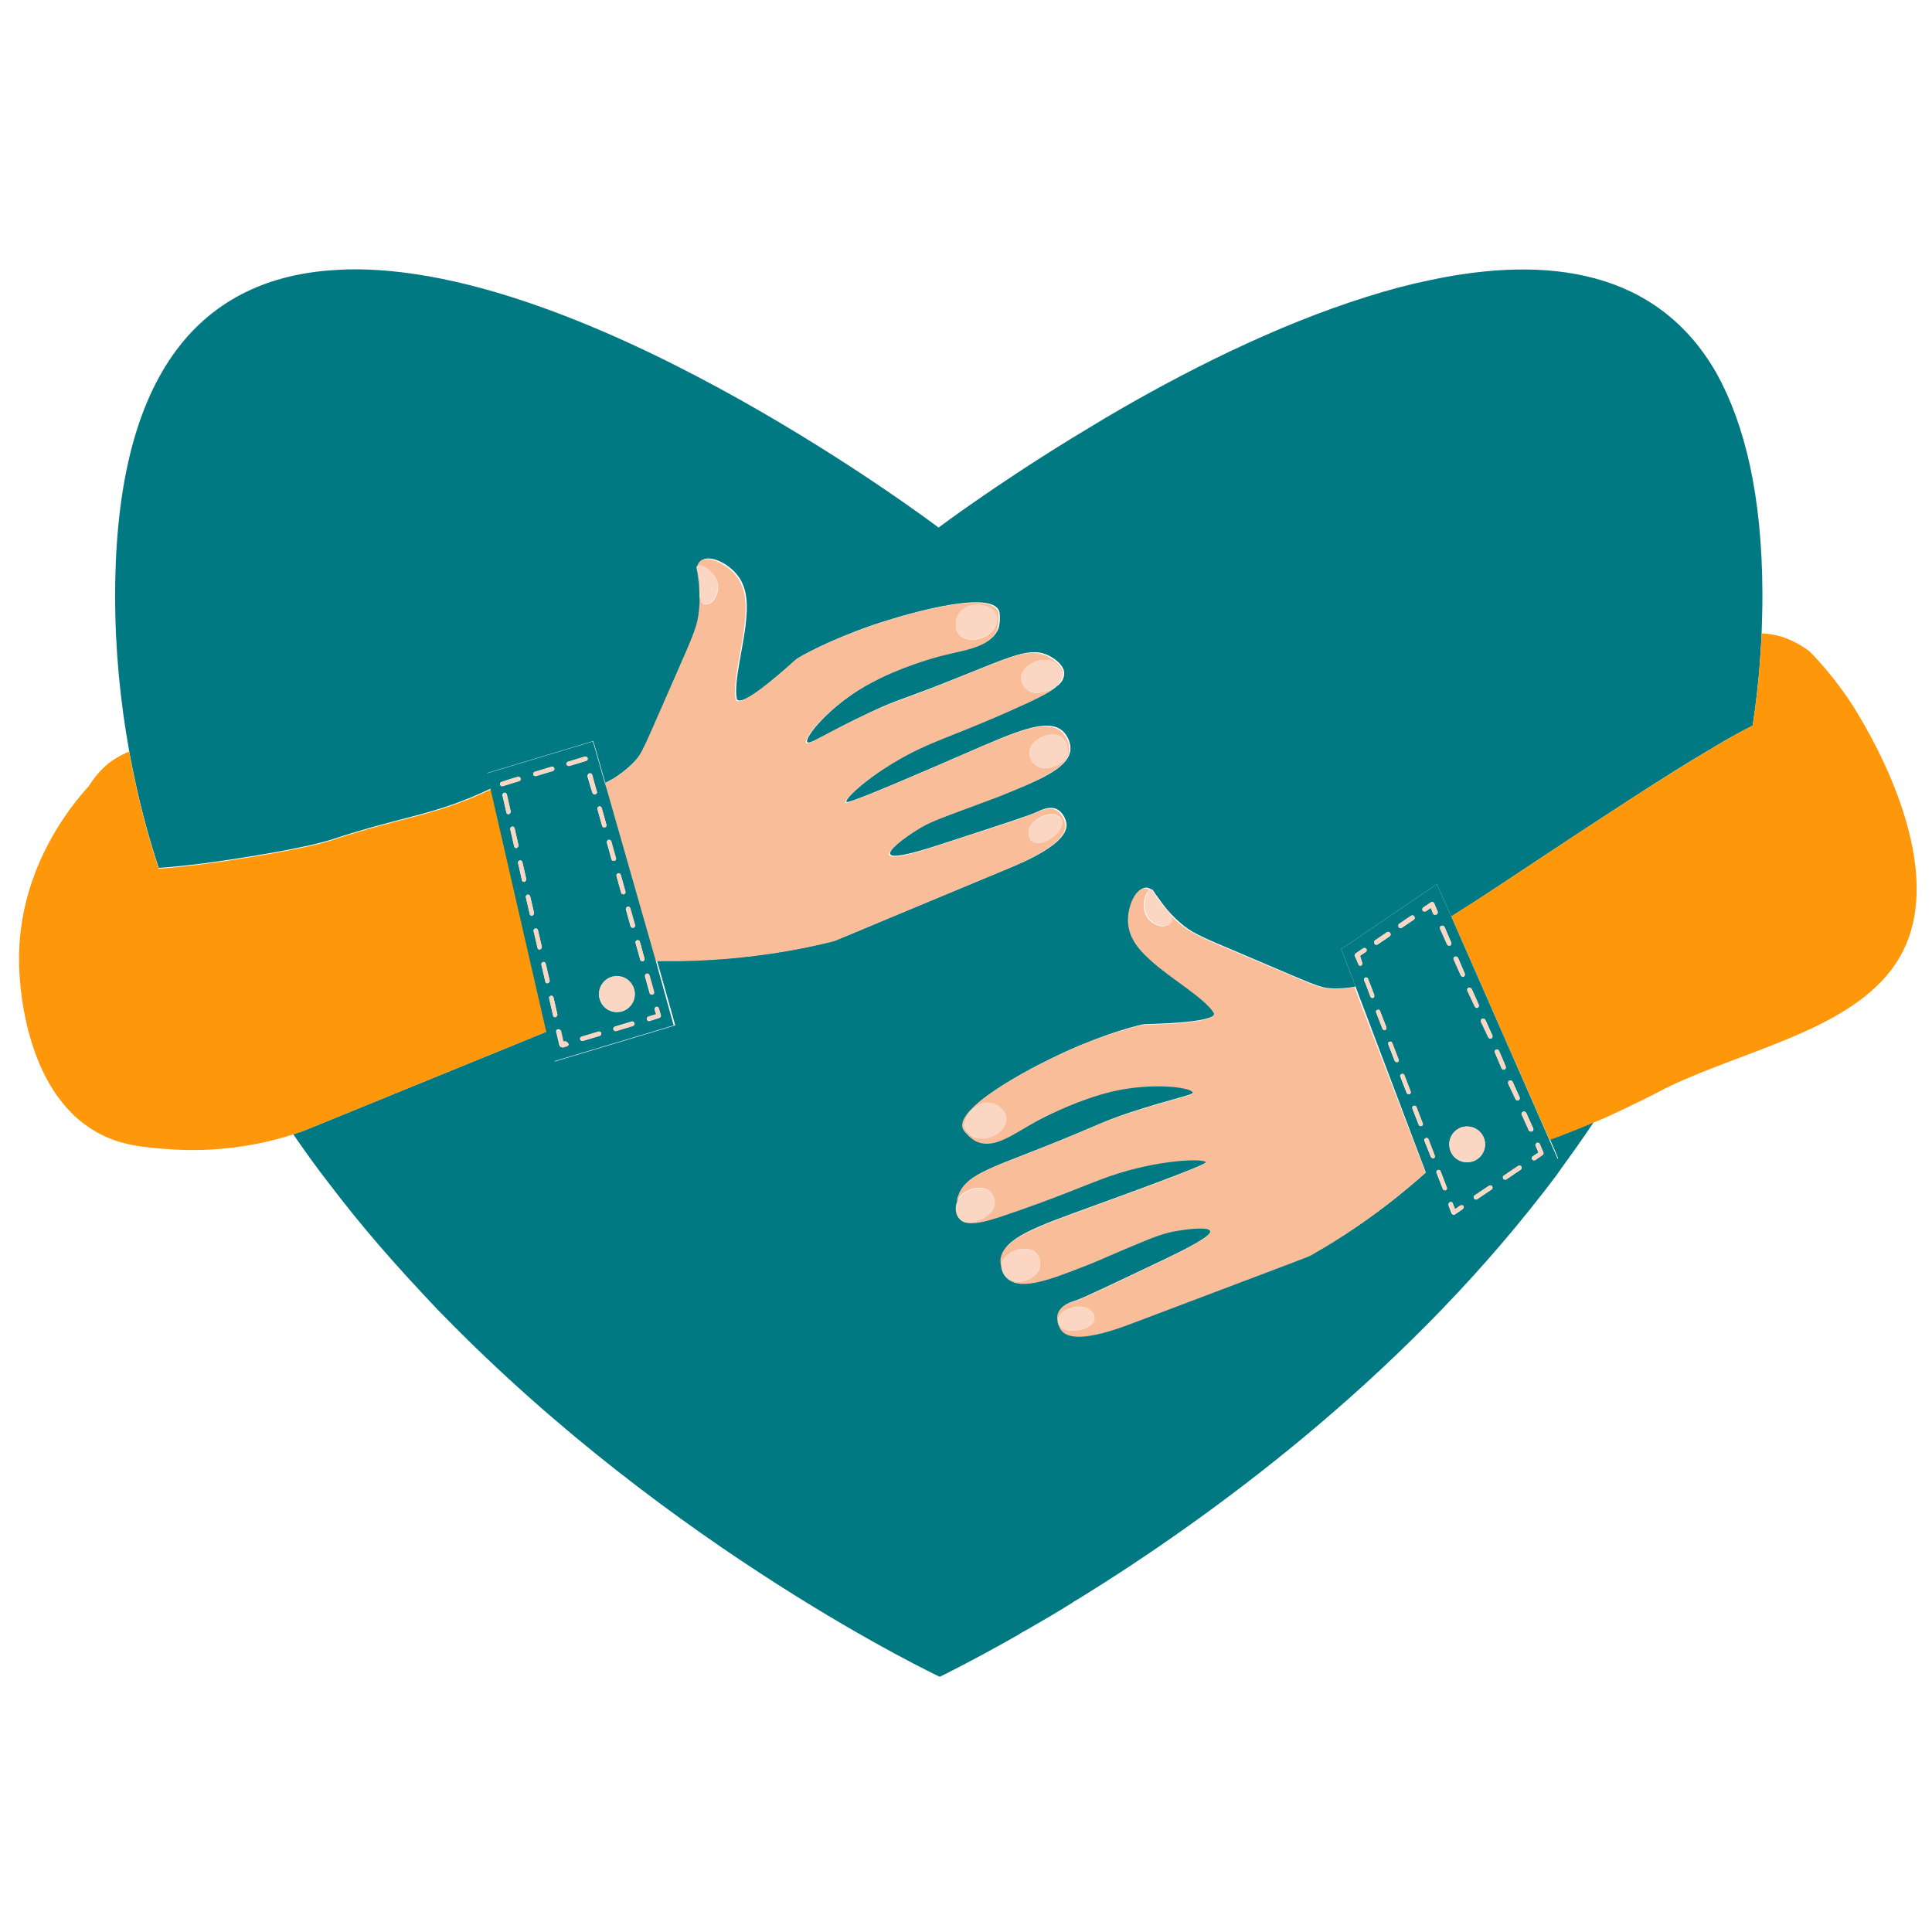
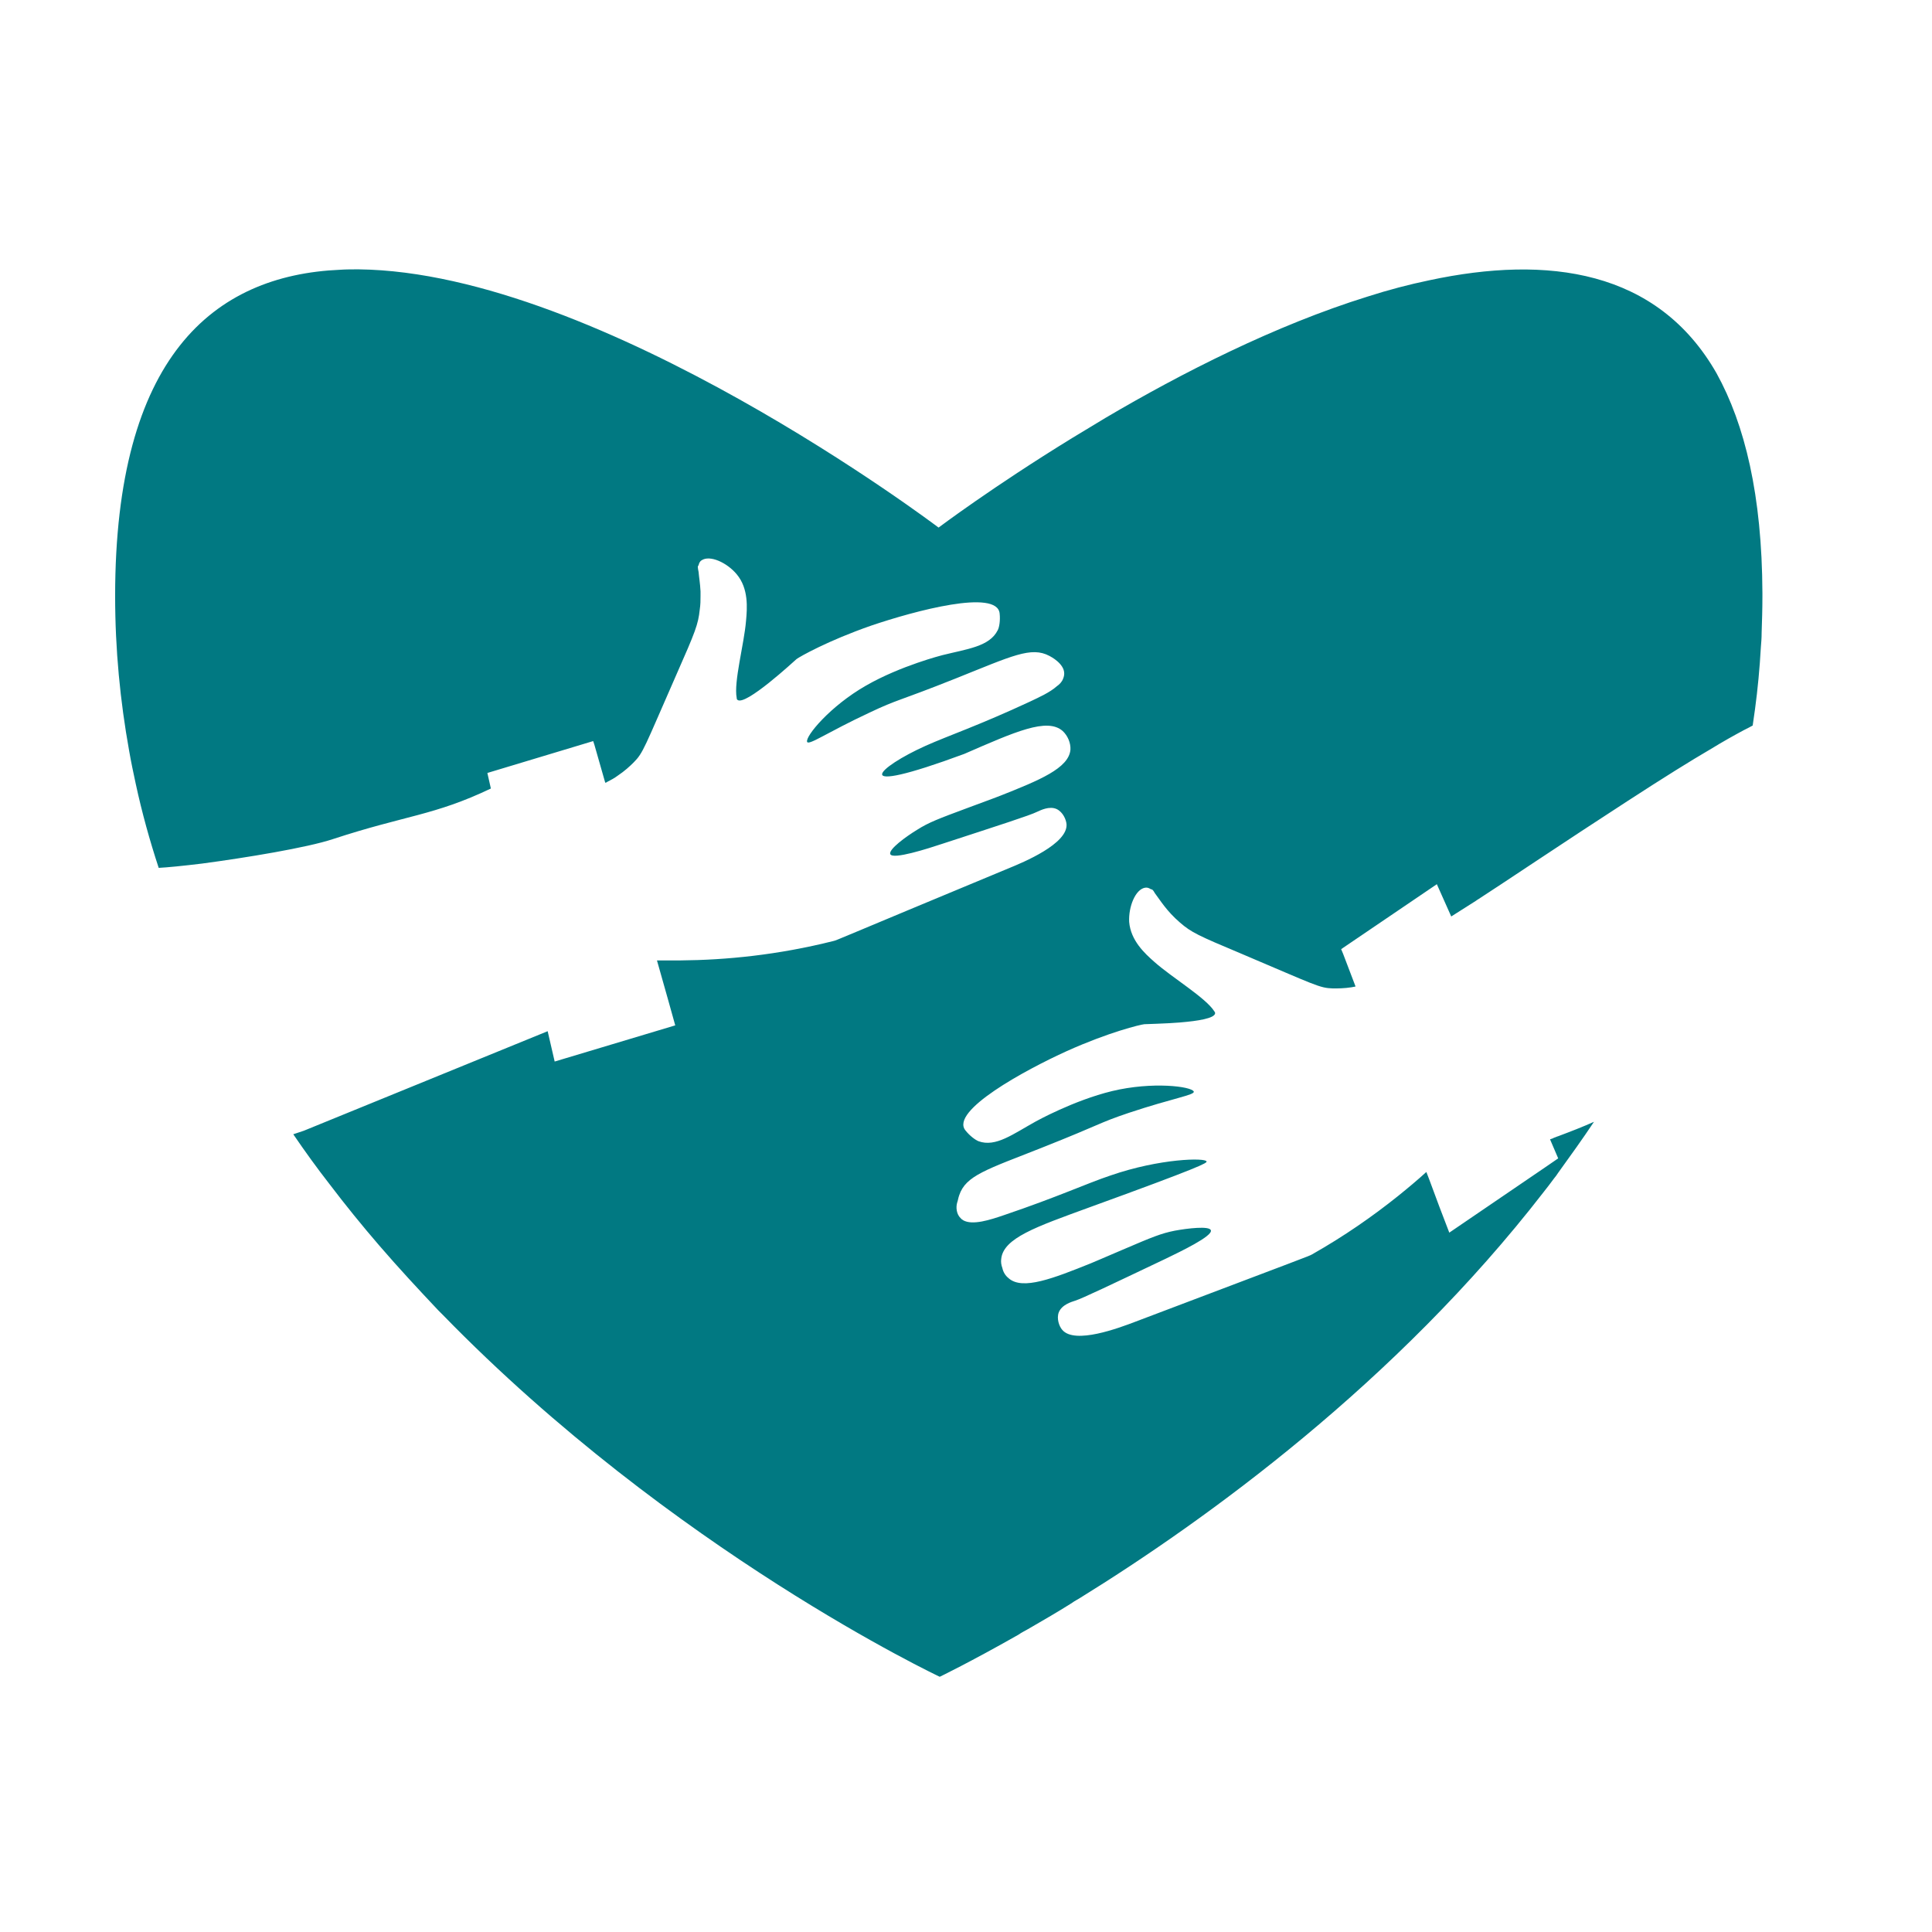
<svg xmlns="http://www.w3.org/2000/svg" width="1080" viewBox="0 0 810 810" height="1080" preserveAspectRatio="xMidYMid meet">
  <defs>
    <clipPath id="35af530263">
-       <path d="M 7.5 265 L 804 265 L 804 483 L 7.5 483 Z M 7.5 265 " clip-rule="nonzero" />
-     </clipPath>
+       </clipPath>
  </defs>
-   <path fill="#017982" d="M 738.898 248.582 L 738.898 250.375 C 738.898 255.43 738.734 260.484 738.57 265.375 C 738.57 265.375 738.57 265.539 738.57 265.539 C 738.57 267.496 738.406 269.453 738.246 271.406 C 737.754 280.211 736.941 288.855 735.797 297.332 C 735.473 299.613 735.145 301.898 734.82 304.18 C 733.68 304.832 732.375 305.484 731.07 306.137 C 726.828 308.418 722.426 310.867 717.371 313.965 C 708.727 319.02 697.965 325.703 682.148 335.977 C 657.195 352.117 627.844 371.844 619.688 377.062 C 619.688 377.062 619.363 377.227 618.711 377.715 C 616.426 379.184 611.047 382.605 608.438 384.238 L 602.402 370.703 L 562.285 397.934 L 563.102 399.891 L 568.32 413.586 C 567.832 413.75 567.18 413.75 566.688 413.91 C 563.59 414.402 560.98 414.402 558.859 414.402 C 553.152 414.238 551.688 413.098 520.539 399.891 C 502.273 392.227 499.5 390.922 494.773 386.844 C 489.062 381.953 486.293 377.227 484.172 374.453 C 483.52 373.312 483.195 372.824 482.543 372.824 C 481.727 372.336 481.074 372.008 480.094 372.172 C 476.02 372.824 473.082 380.16 473.41 386.52 C 474.062 394.344 479.934 399.727 484.008 403.312 C 491.348 409.836 505.535 418.312 509.121 424.02 C 509.285 424.184 509.449 424.508 509.449 424.836 C 508.961 429.074 481.238 429.238 479.77 429.402 C 478.137 429.562 465.094 432.66 447.316 440.652 C 429.703 448.641 398.23 465.762 404.754 473.914 C 406.547 476.195 408.992 477.988 410.297 478.477 C 417.473 481.086 424.812 475.379 434.27 470.164 C 434.27 470.164 450.09 461.359 466.234 457.445 C 483.195 453.367 499.5 455.488 500.48 457.609 C 501.133 459.074 491.836 460.379 473.246 466.574 C 460.199 470.977 462.156 471.141 437.043 481.086 C 413.559 490.379 404.918 492.828 402.145 501.141 C 401.98 501.469 401.82 502.281 401.492 503.586 C 401.492 503.75 401.328 503.914 401.328 504.078 C 400.676 506.195 401.004 509.133 402.797 510.762 C 402.961 510.926 403.125 511.086 403.125 511.086 C 403.125 511.086 403.285 511.25 403.285 511.25 C 403.449 511.25 403.449 511.414 403.613 511.414 C 403.613 511.414 403.777 511.578 403.777 511.578 C 407.688 513.859 415.191 511.414 420.898 509.457 C 443.566 501.793 455.797 496.086 465.582 492.828 C 486.293 485.652 505.535 485.324 505.859 486.957 C 506.023 487.609 503.902 489.078 456.285 506.359 C 434.434 514.348 420.574 519.078 419.758 527.883 C 419.594 529.023 419.758 530.328 420.246 531.633 C 420.574 533.262 421.551 534.891 422.855 535.871 C 422.855 535.871 423.02 536.035 423.02 536.035 C 428.891 540.926 441.445 536.035 457.266 529.676 C 457.59 529.512 461.992 527.719 470.637 523.969 C 483.195 518.586 486.781 517.121 492.488 515.98 C 497.707 515 507.164 513.859 507.656 515.816 C 508.469 518.262 494.773 524.785 488.738 527.719 C 465.418 538.805 453.84 544.348 450.742 545.328 C 449.273 545.816 445.195 546.957 443.891 550.219 C 442.914 552.828 444.055 556.09 445.359 557.555 C 450.578 563.75 469.168 556.742 476.02 554.133 C 549.566 526.25 548.586 526.738 550.055 525.926 C 563.59 518.262 575.496 509.945 586.094 501.469 C 590.336 498.043 594.25 494.781 598 491.359 L 599.141 494.293 L 603.379 505.707 L 607.621 516.793 L 648.062 489.238 L 653.281 485.652 L 649.859 477.664 C 650.348 477.5 651 477.336 651.488 477.012 C 652.141 476.848 652.629 476.523 653.281 476.359 C 658.5 474.402 663.555 472.445 668.285 470.324 C 663.395 477.664 658.336 484.676 653.281 491.684 C 652.793 492.5 652.141 493.316 651.488 494.129 C 650.02 496.086 648.715 497.879 647.25 499.676 C 585.441 579.566 505.699 637.285 452.371 670.223 C 451.719 670.547 451.066 671.035 450.414 671.363 C 449.926 671.688 449.438 672.016 448.949 672.34 C 443.238 675.93 437.859 679.027 432.805 681.961 C 431.5 682.777 430.195 683.43 429.051 684.082 C 428.238 684.57 427.586 684.895 426.934 685.387 C 406.547 696.961 393.992 702.996 393.992 702.996 C 393.992 702.996 282.121 650.328 185.742 551.359 C 185.09 550.707 184.438 550.055 183.785 549.402 C 175.469 540.598 167.152 531.633 158.996 522.176 C 151.824 513.859 144.809 505.219 138.125 496.414 C 132.906 489.727 127.852 482.719 122.957 475.543 C 124.426 475.055 125.895 474.566 127.359 474.074 C 161.445 460.215 195.527 446.195 229.609 432.336 L 232.547 445.055 L 237.438 443.586 L 283.098 429.891 L 280 418.801 L 275.434 402.66 C 276.902 402.66 278.531 402.66 280 402.66 C 281.793 402.66 283.426 402.66 285.383 402.66 C 304.461 402.496 326.152 400.379 349.473 394.508 C 350.938 394.184 349.961 394.344 422.527 364.184 C 429.379 361.41 447.645 353.746 447.152 345.594 C 446.992 343.637 445.688 340.539 443.078 339.234 C 439.977 337.77 436.227 339.727 434.762 340.375 C 431.824 341.844 419.594 345.758 395.133 353.746 C 388.773 355.867 374.422 360.434 373.281 358.148 C 372.301 356.191 379.965 350.648 384.531 347.879 C 389.426 344.777 393.34 343.312 406.059 338.582 C 414.863 335.324 419.27 333.691 419.594 333.527 C 435.574 327.172 448.133 322.117 448.785 314.289 C 448.949 311.516 447.645 308.418 445.523 306.465 C 439 300.758 425.629 306.789 404.266 316.082 C 357.789 336.301 355.18 336.625 354.852 336.137 C 354.039 334.672 368.062 321.625 388.121 312.66 C 397.578 308.418 410.297 304.18 431.988 294.07 C 435.738 292.277 440.141 290.32 443.078 287.711 C 444.219 286.898 445.195 285.918 445.688 284.613 C 446.012 283.801 446.176 283.148 446.176 282.332 C 446.176 278.254 440.629 275.32 439.977 274.996 C 432.312 270.918 424.324 274.996 400.676 284.453 C 375.727 294.398 376.867 292.93 364.473 298.801 C 346.699 307.113 339.035 312.66 338.383 311.027 C 337.566 308.746 348.004 296.027 363.168 287.387 C 377.684 279.07 395.133 274.668 395.133 274.668 C 405.57 272.059 414.863 271.082 418.289 264.234 C 418.941 263.094 419.43 260.156 419.105 257.223 C 418.125 246.789 383.555 256.082 365.289 262.277 C 347.023 268.637 335.285 275.32 333.98 276.301 C 332.836 277.277 312.453 296.191 309.191 293.418 C 308.863 293.258 308.863 292.766 308.863 292.605 C 307.559 285.918 311.965 270.102 312.777 260.32 C 313.27 254.941 313.922 246.789 308.863 240.754 C 304.789 235.863 297.613 232.602 294.188 234.887 C 293.371 235.375 293.047 236.191 292.883 237.004 C 292.395 237.332 292.559 238.145 292.883 239.777 C 293.047 241.895 293.535 244.504 293.699 247.93 C 293.699 248.582 293.699 249.234 293.699 249.887 C 293.699 251.68 293.699 253.473 293.371 255.594 C 292.719 261.789 291.578 264.723 283.59 282.82 C 270.055 313.637 269.727 315.594 265.648 319.668 C 264.02 321.301 261.898 323.258 258.965 325.215 C 257.66 326.191 256.191 327.008 254.562 327.82 C 254.398 327.984 254.07 328.148 253.746 328.148 L 249.18 312.168 L 248.691 310.703 L 204.332 324.07 L 205.801 330.594 C 181.828 342.008 170.414 341.68 139.594 351.789 C 128.828 355.379 103.062 359.617 84.637 362.062 C 76.645 363.039 69.957 363.691 66.535 363.855 C 62.781 352.441 59.52 340.703 56.914 328.637 C 55.934 324.07 54.957 319.508 54.141 314.777 C 50.391 293.91 48.27 272.387 48.27 249.887 C 48.27 149.938 89.203 115.371 142.691 113.09 C 145.137 112.926 147.746 112.926 150.355 112.926 C 252.113 114.066 393.5 221.188 393.5 221.188 C 393.5 221.188 416.008 204.23 449.438 183.688 C 454.004 180.918 458.57 178.145 463.461 175.211 C 495.262 156.461 534.562 136.406 573.375 124.34 C 582.02 121.566 590.66 119.285 599.305 117.492 C 648.879 106.895 694.867 113.09 719.652 156.461 C 731.559 177.98 738.734 207.656 738.898 248.582 Z M 738.898 248.582 " fill-opacity="1" fill-rule="nonzero" />
-   <path fill="#f9bd99" d="M 402.309 511.086 C 402.473 511.086 402.473 511.086 402.309 511.086 C 402.473 511.086 402.473 511.086 402.309 511.086 C 402.473 511.086 402.473 511.086 402.309 511.086 Z M 597.672 491.684 C 593.922 495.109 589.844 498.371 585.77 501.793 C 575.168 510.273 563.266 518.586 549.73 526.25 C 548.426 527.066 549.238 526.578 475.691 554.457 C 468.844 557.066 450.09 564.242 445.035 557.883 C 443.891 556.414 442.586 553.316 443.566 550.547 C 444.871 547.285 448.949 546.145 450.414 545.652 C 453.516 544.676 465.094 539.133 488.41 528.043 C 494.445 525.109 508.145 518.586 507.328 516.141 C 506.676 514.188 497.383 515.328 492.164 516.305 C 486.457 517.445 482.703 519.078 470.312 524.293 C 461.668 528.043 457.426 529.84 456.938 530 C 441.121 536.195 428.562 541.25 422.691 536.359 C 426.117 538.805 430.52 536.688 431.172 536.359 C 432.152 535.871 435.574 534.242 436.066 530.652 C 436.391 528.371 435.414 526.09 433.781 524.785 C 429.703 521.688 420.898 524.785 419.922 529.84 C 419.758 530.492 419.758 531.305 419.922 531.957 C 419.594 530.816 419.43 529.512 419.43 528.207 C 420.246 519.566 434.109 514.676 455.961 506.684 C 503.578 489.402 505.699 487.773 505.535 487.281 C 505.207 485.652 485.965 485.977 465.254 493.152 C 455.469 496.578 443.402 502.121 420.574 509.785 C 414.703 511.738 407.363 514.188 403.449 511.902 C 406.711 513.695 411.277 511.25 412.094 510.762 C 413.559 509.945 416.496 508.316 416.984 505.055 C 417.312 502.773 416.332 500.488 414.703 499.184 C 410.949 496.25 402.961 498.859 401.004 503.914 C 401.168 502.773 401.492 501.793 401.656 501.469 C 404.43 493.152 413.07 490.707 436.555 481.414 C 461.668 471.469 459.711 471.141 472.758 466.902 C 491.348 460.707 500.805 459.402 499.992 457.934 C 499.012 455.816 482.703 453.695 465.746 457.77 C 449.602 461.684 433.781 470.488 433.781 470.488 C 424.324 475.871 416.984 481.574 409.809 478.805 C 408.504 478.316 406.059 476.523 404.266 474.238 C 397.742 466.086 429.215 448.965 446.828 440.977 C 464.441 432.988 477.648 429.891 479.281 429.727 C 480.746 429.562 508.633 429.402 508.961 425.16 C 508.961 424.836 508.797 424.508 508.633 424.348 C 505.047 418.641 490.859 410.16 483.52 403.641 C 479.441 400.051 473.41 394.672 472.918 386.844 C 472.594 380.648 475.527 373.148 479.605 372.496 C 480.586 372.336 481.238 372.66 482.051 373.148 C 480.094 373.477 477.977 380.812 481.238 385.051 C 483.031 387.496 486.945 389.129 489.391 387.988 C 489.715 387.824 490.859 387.172 491.184 386.031 C 491.512 384.398 490.043 382.934 488.25 380.977 C 485.641 378.039 484.5 375.922 483.684 374.617 C 485.965 377.391 488.574 382.117 494.281 387.008 C 499.012 391.086 501.949 392.391 520.051 400.051 C 551.195 413.098 552.5 414.402 558.371 414.562 C 560.492 414.562 563.102 414.562 566.199 414.074 C 566.688 414.074 567.34 413.91 567.832 413.75 L 569.461 418.152 L 570.277 420.27 Z M 421.875 468.695 C 421.551 465.598 418.289 462.824 415.027 462.336 C 409.156 461.52 403.285 468.695 404.59 473.098 C 405.242 475.543 408.016 476.848 409.973 477.172 C 415.516 478.316 422.367 473.586 421.875 468.695 Z M 456.449 548.75 C 452.699 546.469 445.523 548.59 443.891 552.176 C 443.238 553.48 443.238 555.273 444.543 556.414 C 447.48 559.188 456.773 557.883 458.57 553.969 C 459.383 552.176 458.406 549.895 456.449 548.75 Z M 293.211 247.277 C 293.047 243.852 292.719 241.406 292.395 239.941 C 292.559 242.059 293.047 244.668 293.211 248.094 C 293.211 247.93 293.211 247.602 293.211 247.277 Z M 421.875 364.508 C 349.309 394.672 350.285 394.508 348.82 394.836 C 325.66 400.543 303.809 402.66 284.73 402.988 C 282.938 402.988 281.141 402.988 279.348 402.988 C 277.719 402.988 276.25 402.988 274.781 402.988 L 254.234 331.082 L 253.418 328.473 C 253.746 328.312 253.91 328.148 254.234 328.148 C 255.863 327.332 257.332 326.355 258.637 325.539 C 261.574 323.582 263.691 321.789 265.324 319.996 C 269.402 315.918 269.562 314.125 283.262 283.148 C 291.254 265.051 292.395 262.113 293.047 255.918 C 293.211 253.797 293.371 252.004 293.371 250.211 C 293.535 251.516 293.699 252.496 294.516 252.984 C 295.492 253.637 296.797 253.309 297.125 253.148 C 299.734 252.332 301.363 248.418 301.039 245.484 C 300.547 240.102 294.023 236.191 292.395 237.332 C 292.559 236.516 292.883 235.699 293.699 235.211 C 296.961 232.93 304.301 236.191 308.375 241.082 C 313.43 247.113 312.777 255.102 312.289 260.648 C 311.473 270.43 307.07 286.246 308.375 292.93 C 308.375 293.094 308.539 293.582 308.703 293.746 C 311.965 296.516 332.348 277.605 333.488 276.625 C 334.793 275.648 346.371 268.961 364.801 262.602 C 383.066 256.246 417.801 246.949 418.617 257.551 C 418.941 260.484 418.289 263.418 417.801 264.559 C 414.375 271.406 405.242 272.387 394.645 274.996 C 394.645 274.996 377.031 279.398 362.68 287.711 C 347.516 296.355 337.078 309.07 337.891 311.355 C 338.383 312.984 346.047 307.441 363.984 299.125 C 376.379 293.258 375.238 294.887 400.188 284.777 C 423.672 275.32 431.66 271.246 439.488 275.32 C 440.141 275.648 445.523 278.582 445.688 282.656 C 445.688 283.473 445.523 284.289 445.195 284.941 C 445.359 284.613 445.359 284.289 445.359 284.125 C 445.688 281.516 443.891 278.906 441.773 277.605 C 437.043 274.832 429.051 278.582 428.238 283.309 C 427.91 285.43 428.891 287.711 430.684 289.18 C 433.293 291.301 436.555 290.32 438.02 289.996 C 438.512 289.832 440.793 289.344 442.586 288.039 C 439.652 290.484 435.25 292.605 431.5 294.398 C 409.645 304.508 397.09 308.746 387.629 312.984 C 367.574 321.953 353.547 334.996 354.363 336.465 C 354.688 336.953 357.297 336.625 403.773 316.41 C 425.137 307.113 438.512 301.082 445.035 306.789 C 447.152 308.746 448.457 311.844 448.297 314.617 C 447.645 322.277 434.922 327.332 419.105 333.855 C 418.617 334.02 414.375 335.648 405.57 338.91 C 392.848 343.637 389.098 344.941 384.043 348.203 C 379.477 350.977 371.977 356.684 372.789 358.477 C 373.934 360.922 388.281 356.191 394.645 354.074 C 419.27 346.082 431.5 342.172 434.27 340.703 C 435.738 340.051 439.488 338.094 442.586 339.562 C 445.195 340.867 446.5 343.965 446.664 345.922 C 447.152 353.91 428.727 361.574 421.875 364.508 Z M 433.457 353.094 C 437.371 354.727 445.035 349.344 445.359 345.27 C 445.523 343.477 444.219 342.172 442.914 341.68 C 439.164 340.215 432.477 343.637 431.336 347.879 C 430.848 349.996 431.66 352.281 433.457 353.094 Z M 434.109 320.648 C 436.879 322.93 440.469 321.789 441.445 321.465 C 442.098 321.301 446.992 319.832 447.645 315.43 C 447.969 312.984 446.992 310.375 445.195 309.07 C 440.957 305.973 432.477 309.723 431.66 314.777 C 431.336 316.898 432.312 319.344 434.109 320.648 Z M 401.98 265.863 C 405.078 269.777 413.234 268.473 416.496 264.07 C 417.637 262.441 418.617 259.668 417.637 257.387 C 415.516 253.148 406.383 252.004 402.633 256.57 C 400.516 259.016 400.023 263.254 401.98 265.863 Z M 401.98 265.863 " fill-opacity="1" fill-rule="nonzero" />
+   <path fill="#017982" d="M 738.898 248.582 L 738.898 250.375 C 738.898 255.43 738.734 260.484 738.57 265.375 C 738.57 265.375 738.57 265.539 738.57 265.539 C 738.57 267.496 738.406 269.453 738.246 271.406 C 737.754 280.211 736.941 288.855 735.797 297.332 C 735.473 299.613 735.145 301.898 734.82 304.18 C 733.68 304.832 732.375 305.484 731.07 306.137 C 726.828 308.418 722.426 310.867 717.371 313.965 C 708.727 319.02 697.965 325.703 682.148 335.977 C 657.195 352.117 627.844 371.844 619.688 377.062 C 619.688 377.062 619.363 377.227 618.711 377.715 C 616.426 379.184 611.047 382.605 608.438 384.238 L 602.402 370.703 L 562.285 397.934 L 563.102 399.891 L 568.32 413.586 C 567.832 413.75 567.18 413.75 566.688 413.91 C 563.59 414.402 560.98 414.402 558.859 414.402 C 553.152 414.238 551.688 413.098 520.539 399.891 C 502.273 392.227 499.5 390.922 494.773 386.844 C 489.062 381.953 486.293 377.227 484.172 374.453 C 483.52 373.312 483.195 372.824 482.543 372.824 C 481.727 372.336 481.074 372.008 480.094 372.172 C 476.02 372.824 473.082 380.16 473.41 386.52 C 474.062 394.344 479.934 399.727 484.008 403.312 C 491.348 409.836 505.535 418.312 509.121 424.02 C 509.285 424.184 509.449 424.508 509.449 424.836 C 508.961 429.074 481.238 429.238 479.77 429.402 C 478.137 429.562 465.094 432.66 447.316 440.652 C 429.703 448.641 398.23 465.762 404.754 473.914 C 406.547 476.195 408.992 477.988 410.297 478.477 C 417.473 481.086 424.812 475.379 434.27 470.164 C 434.27 470.164 450.09 461.359 466.234 457.445 C 483.195 453.367 499.5 455.488 500.48 457.609 C 501.133 459.074 491.836 460.379 473.246 466.574 C 460.199 470.977 462.156 471.141 437.043 481.086 C 413.559 490.379 404.918 492.828 402.145 501.141 C 401.98 501.469 401.82 502.281 401.492 503.586 C 401.492 503.75 401.328 503.914 401.328 504.078 C 400.676 506.195 401.004 509.133 402.797 510.762 C 402.961 510.926 403.125 511.086 403.125 511.086 C 403.125 511.086 403.285 511.25 403.285 511.25 C 403.449 511.25 403.449 511.414 403.613 511.414 C 403.613 511.414 403.777 511.578 403.777 511.578 C 407.688 513.859 415.191 511.414 420.898 509.457 C 443.566 501.793 455.797 496.086 465.582 492.828 C 486.293 485.652 505.535 485.324 505.859 486.957 C 506.023 487.609 503.902 489.078 456.285 506.359 C 434.434 514.348 420.574 519.078 419.758 527.883 C 419.594 529.023 419.758 530.328 420.246 531.633 C 420.574 533.262 421.551 534.891 422.855 535.871 C 422.855 535.871 423.02 536.035 423.02 536.035 C 428.891 540.926 441.445 536.035 457.266 529.676 C 457.59 529.512 461.992 527.719 470.637 523.969 C 483.195 518.586 486.781 517.121 492.488 515.98 C 497.707 515 507.164 513.859 507.656 515.816 C 508.469 518.262 494.773 524.785 488.738 527.719 C 465.418 538.805 453.84 544.348 450.742 545.328 C 449.273 545.816 445.195 546.957 443.891 550.219 C 442.914 552.828 444.055 556.09 445.359 557.555 C 450.578 563.75 469.168 556.742 476.02 554.133 C 549.566 526.25 548.586 526.738 550.055 525.926 C 563.59 518.262 575.496 509.945 586.094 501.469 C 590.336 498.043 594.25 494.781 598 491.359 L 599.141 494.293 L 603.379 505.707 L 607.621 516.793 L 648.062 489.238 L 653.281 485.652 L 649.859 477.664 C 650.348 477.5 651 477.336 651.488 477.012 C 652.141 476.848 652.629 476.523 653.281 476.359 C 658.5 474.402 663.555 472.445 668.285 470.324 C 663.395 477.664 658.336 484.676 653.281 491.684 C 652.793 492.5 652.141 493.316 651.488 494.129 C 650.02 496.086 648.715 497.879 647.25 499.676 C 585.441 579.566 505.699 637.285 452.371 670.223 C 451.719 670.547 451.066 671.035 450.414 671.363 C 449.926 671.688 449.438 672.016 448.949 672.34 C 443.238 675.93 437.859 679.027 432.805 681.961 C 431.5 682.777 430.195 683.43 429.051 684.082 C 428.238 684.57 427.586 684.895 426.934 685.387 C 406.547 696.961 393.992 702.996 393.992 702.996 C 393.992 702.996 282.121 650.328 185.742 551.359 C 185.09 550.707 184.438 550.055 183.785 549.402 C 175.469 540.598 167.152 531.633 158.996 522.176 C 151.824 513.859 144.809 505.219 138.125 496.414 C 132.906 489.727 127.852 482.719 122.957 475.543 C 124.426 475.055 125.895 474.566 127.359 474.074 C 161.445 460.215 195.527 446.195 229.609 432.336 L 232.547 445.055 L 237.438 443.586 L 283.098 429.891 L 280 418.801 L 275.434 402.66 C 276.902 402.66 278.531 402.66 280 402.66 C 281.793 402.66 283.426 402.66 285.383 402.66 C 304.461 402.496 326.152 400.379 349.473 394.508 C 350.938 394.184 349.961 394.344 422.527 364.184 C 429.379 361.41 447.645 353.746 447.152 345.594 C 446.992 343.637 445.688 340.539 443.078 339.234 C 439.977 337.77 436.227 339.727 434.762 340.375 C 431.824 341.844 419.594 345.758 395.133 353.746 C 388.773 355.867 374.422 360.434 373.281 358.148 C 372.301 356.191 379.965 350.648 384.531 347.879 C 389.426 344.777 393.34 343.312 406.059 338.582 C 414.863 335.324 419.27 333.691 419.594 333.527 C 435.574 327.172 448.133 322.117 448.785 314.289 C 448.949 311.516 447.645 308.418 445.523 306.465 C 439 300.758 425.629 306.789 404.266 316.082 C 354.039 334.672 368.062 321.625 388.121 312.66 C 397.578 308.418 410.297 304.18 431.988 294.07 C 435.738 292.277 440.141 290.32 443.078 287.711 C 444.219 286.898 445.195 285.918 445.688 284.613 C 446.012 283.801 446.176 283.148 446.176 282.332 C 446.176 278.254 440.629 275.32 439.977 274.996 C 432.312 270.918 424.324 274.996 400.676 284.453 C 375.727 294.398 376.867 292.93 364.473 298.801 C 346.699 307.113 339.035 312.66 338.383 311.027 C 337.566 308.746 348.004 296.027 363.168 287.387 C 377.684 279.07 395.133 274.668 395.133 274.668 C 405.57 272.059 414.863 271.082 418.289 264.234 C 418.941 263.094 419.43 260.156 419.105 257.223 C 418.125 246.789 383.555 256.082 365.289 262.277 C 347.023 268.637 335.285 275.32 333.98 276.301 C 332.836 277.277 312.453 296.191 309.191 293.418 C 308.863 293.258 308.863 292.766 308.863 292.605 C 307.559 285.918 311.965 270.102 312.777 260.32 C 313.27 254.941 313.922 246.789 308.863 240.754 C 304.789 235.863 297.613 232.602 294.188 234.887 C 293.371 235.375 293.047 236.191 292.883 237.004 C 292.395 237.332 292.559 238.145 292.883 239.777 C 293.047 241.895 293.535 244.504 293.699 247.93 C 293.699 248.582 293.699 249.234 293.699 249.887 C 293.699 251.68 293.699 253.473 293.371 255.594 C 292.719 261.789 291.578 264.723 283.59 282.82 C 270.055 313.637 269.727 315.594 265.648 319.668 C 264.02 321.301 261.898 323.258 258.965 325.215 C 257.66 326.191 256.191 327.008 254.562 327.82 C 254.398 327.984 254.07 328.148 253.746 328.148 L 249.18 312.168 L 248.691 310.703 L 204.332 324.07 L 205.801 330.594 C 181.828 342.008 170.414 341.68 139.594 351.789 C 128.828 355.379 103.062 359.617 84.637 362.062 C 76.645 363.039 69.957 363.691 66.535 363.855 C 62.781 352.441 59.52 340.703 56.914 328.637 C 55.934 324.07 54.957 319.508 54.141 314.777 C 50.391 293.91 48.27 272.387 48.27 249.887 C 48.27 149.938 89.203 115.371 142.691 113.09 C 145.137 112.926 147.746 112.926 150.355 112.926 C 252.113 114.066 393.5 221.188 393.5 221.188 C 393.5 221.188 416.008 204.23 449.438 183.688 C 454.004 180.918 458.57 178.145 463.461 175.211 C 495.262 156.461 534.562 136.406 573.375 124.34 C 582.02 121.566 590.66 119.285 599.305 117.492 C 648.879 106.895 694.867 113.09 719.652 156.461 C 731.559 177.98 738.734 207.656 738.898 248.582 Z M 738.898 248.582 " fill-opacity="1" fill-rule="nonzero" />
  <g clip-path="url(#35af530263)">
    <path fill="#ff970a" d="M 797.605 399.238 C 782.277 428.91 739.059 438.207 705.957 452.715 C 702.203 454.348 698.781 455.977 695.355 457.77 C 693.562 458.75 685.57 462.824 675.297 467.555 C 672.852 468.695 670.566 469.672 668.121 470.652 C 663.23 472.77 658.176 474.727 653.117 476.684 C 652.465 476.848 651.977 477.172 651.324 477.336 C 650.672 477.5 650.184 477.664 649.695 477.988 L 608.438 384.238 C 611.047 382.605 616.426 379.02 618.711 377.715 C 619.363 377.227 619.688 377.062 619.688 377.062 C 627.844 371.844 657.195 352.117 682.148 335.977 C 698.129 325.703 708.891 319.02 717.371 313.965 C 722.59 310.867 726.828 308.418 731.07 306.137 C 732.375 305.484 733.68 304.832 734.82 304.18 C 735.145 301.898 735.473 299.613 735.797 297.332 C 736.941 288.855 737.754 280.211 738.246 271.406 C 738.406 269.453 738.57 267.496 738.57 265.539 C 743.465 265.703 747.867 267.004 751.289 268.637 C 755.043 270.43 757.812 272.387 758.957 273.363 C 763.848 278.418 770.207 285.758 776.406 295.211 C 781.625 303.527 817.5 360.594 797.605 399.238 Z M 139.594 352.117 C 128.828 355.703 103.062 359.941 84.637 362.387 C 76.645 363.367 69.957 364.02 66.535 364.184 C 62.781 352.77 59.52 341.027 56.914 328.965 C 55.934 324.398 54.957 319.832 54.141 315.105 C 50.879 316.41 47.781 318.203 45.172 320.32 C 41.91 323.094 39.301 326.191 37.344 329.453 C 30.492 336.953 7.5 364.02 7.988 403.148 C 7.988 409.348 9.293 457.445 40.93 474.891 C 50.715 480.273 60.336 481.086 72.242 481.902 C 93.277 483.207 110.891 479.457 122.633 475.707 C 124.098 475.219 125.566 474.727 127.035 474.238 C 161.117 460.379 195.199 446.359 229.285 432.5 L 205.965 330.922 C 181.828 342.332 170.414 342.008 139.594 352.117 Z M 139.594 352.117 " fill-opacity="1" fill-rule="nonzero" />
  </g>
-   <path fill="#017982" d="M 649.531 477.824 L 608.438 384.238 L 602.402 370.703 L 562.285 397.934 L 563.102 399.891 L 568.32 413.586 L 569.949 417.988 L 570.766 420.105 L 597.836 491.684 L 598.977 494.621 L 603.219 506.031 L 607.457 517.121 L 647.902 489.566 L 653.117 485.977 Z M 638.605 466.086 C 639.094 465.922 639.582 466.086 639.91 466.574 L 642.844 473.098 C 643.008 473.586 642.844 474.074 642.355 474.402 C 642.191 474.402 642.031 474.402 642.031 474.402 C 641.703 474.402 641.379 474.238 641.215 473.914 L 638.277 467.391 C 637.953 466.902 638.117 466.25 638.605 466.086 Z M 632.898 453.043 C 633.387 452.879 633.875 453.043 634.203 453.531 L 637.137 460.055 C 637.301 460.543 637.137 461.031 636.648 461.359 C 636.484 461.359 636.32 461.359 636.32 461.359 C 635.996 461.359 635.668 461.195 635.508 460.867 L 632.57 454.348 C 632.246 453.859 632.41 453.367 632.898 453.043 Z M 627.191 440.16 C 627.68 440 628.168 440.16 628.496 440.652 L 631.266 447.172 C 631.43 447.664 631.266 448.152 630.777 448.477 C 630.613 448.477 630.453 448.477 630.453 448.477 C 630.125 448.477 629.801 448.312 629.637 447.988 L 626.863 441.465 C 626.539 440.812 626.699 440.324 627.191 440.16 Z M 621.48 427.117 C 621.973 426.957 622.461 427.117 622.785 427.605 L 625.723 434.129 C 625.887 434.617 625.723 435.109 625.234 435.434 C 625.07 435.434 624.906 435.434 624.906 435.434 C 624.582 435.434 624.254 435.27 624.09 434.945 L 621.156 428.422 C 620.828 427.934 620.992 427.281 621.48 427.117 Z M 615.773 414.238 C 616.266 414.074 616.754 414.238 617.078 414.727 L 620.016 421.25 C 620.176 421.738 620.016 422.227 619.523 422.555 C 619.363 422.555 619.199 422.555 619.199 422.555 C 618.871 422.555 618.547 422.391 618.383 422.062 L 615.449 415.543 C 615.121 414.891 615.285 414.402 615.773 414.238 Z M 610.066 401.195 C 610.555 401.031 611.047 401.195 611.371 401.684 L 614.145 408.203 C 614.309 408.695 614.145 409.184 613.656 409.508 C 613.492 409.508 613.328 409.508 613.328 409.508 C 613.004 409.508 612.676 409.348 612.512 409.02 L 609.742 402.496 C 609.414 402.008 609.578 401.355 610.066 401.195 Z M 608.438 395.16 C 608.598 395.648 608.438 396.141 607.945 396.465 C 607.785 396.465 607.621 396.465 607.621 396.465 C 607.293 396.465 606.969 396.301 606.805 395.977 L 603.871 389.453 C 603.707 388.965 603.871 388.477 604.359 388.148 C 604.848 387.988 605.336 388.148 605.664 388.641 Z M 596.695 380.488 L 599.793 378.367 C 599.957 378.203 600.281 378.203 600.609 378.203 C 600.934 378.203 601.098 378.531 601.262 378.691 L 602.727 382.117 C 602.891 382.605 602.727 383.094 602.238 383.422 C 602.074 383.422 601.914 383.422 601.914 383.422 C 601.586 383.422 601.262 383.258 601.098 382.934 L 600.121 380.488 L 598 381.953 C 597.512 382.281 597.02 382.117 596.695 381.629 C 596.207 381.301 596.367 380.812 596.695 380.488 Z M 586.582 387.336 L 591.641 383.91 C 592.129 383.586 592.617 383.746 592.945 384.238 C 593.27 384.727 593.105 385.215 592.781 385.543 L 587.727 388.965 C 587.562 389.129 587.398 389.129 587.234 389.129 C 586.91 389.129 586.582 388.965 586.422 388.801 C 586.094 388.312 586.258 387.66 586.582 387.336 Z M 576.473 394.344 L 581.527 390.922 C 582.02 390.594 582.508 390.758 582.832 391.246 C 583.16 391.738 582.996 392.227 582.672 392.551 L 577.613 395.977 C 577.453 396.141 577.289 396.141 577.125 396.141 C 576.801 396.141 576.473 395.977 576.309 395.812 C 575.984 395.16 576.148 394.508 576.473 394.344 Z M 567.992 400.867 C 567.832 400.543 567.992 400.051 568.32 399.727 L 571.418 397.605 C 571.906 397.281 572.395 397.445 572.723 397.77 C 573.047 398.258 572.887 398.746 572.559 399.074 L 570.113 400.703 L 571.09 403.477 C 571.254 403.965 571.09 404.453 570.602 404.617 C 570.438 404.617 570.438 404.617 570.277 404.617 C 569.949 404.617 569.625 404.453 569.461 403.965 Z M 575.656 418.312 C 575.496 418.312 575.496 418.312 575.332 418.312 C 575.004 418.312 574.68 418.152 574.516 417.66 L 572.559 412.445 L 571.906 410.977 C 571.742 410.488 571.906 410 572.395 409.836 C 572.887 409.672 573.375 409.836 573.539 410.324 L 574.191 411.953 L 576.148 417.008 C 576.309 417.66 575.984 418.152 575.656 418.312 Z M 580.715 431.848 C 580.551 431.848 580.551 431.848 580.387 431.848 C 580.062 431.848 579.734 431.684 579.57 431.195 L 576.961 424.508 C 576.801 424.02 576.961 423.531 577.453 423.367 C 577.941 423.203 578.43 423.367 578.594 423.855 L 581.203 430.543 C 581.367 431.031 581.203 431.684 580.715 431.848 Z M 585.77 445.215 C 585.605 445.215 585.605 445.215 585.441 445.215 C 585.117 445.215 584.789 445.055 584.629 444.562 L 582.02 437.879 C 581.855 437.391 582.02 436.902 582.508 436.738 C 582.996 436.574 583.484 436.738 583.648 437.227 L 586.258 443.91 C 586.422 444.562 586.258 445.055 585.77 445.215 Z M 590.824 458.75 C 590.66 458.75 590.66 458.75 590.496 458.75 C 590.172 458.75 589.844 458.586 589.684 458.098 L 587.074 451.414 C 586.91 450.922 587.074 450.434 587.562 450.27 C 588.051 450.109 588.539 450.27 588.703 450.762 L 591.312 457.445 C 591.477 457.934 591.312 458.586 590.824 458.75 Z M 595.879 472.121 C 595.715 472.121 595.715 472.121 595.555 472.121 C 595.227 472.121 594.902 471.957 594.738 471.469 L 592.129 464.781 C 591.965 464.293 592.129 463.805 592.617 463.641 C 593.105 463.477 593.598 463.641 593.758 464.129 L 596.367 470.816 C 596.695 471.469 596.367 471.957 595.879 472.121 Z M 597.184 478.316 C 597.02 477.824 597.184 477.336 597.672 477.172 C 598.164 477.012 598.652 477.172 598.816 477.664 L 601.426 484.348 C 601.586 484.836 601.426 485.324 600.934 485.488 C 600.773 485.488 600.773 485.488 600.609 485.488 C 600.281 485.488 599.957 485.324 599.793 484.836 Z M 605.988 499.023 C 605.828 499.023 605.828 499.023 605.664 499.023 C 605.336 499.023 605.012 498.859 604.848 498.371 L 602.238 491.684 C 602.074 491.195 602.238 490.707 602.727 490.543 C 603.219 490.379 603.707 490.543 603.871 491.031 L 606.48 497.719 C 606.805 498.207 606.48 498.859 605.988 499.023 Z M 613.164 507.012 L 610.066 509.133 C 609.902 509.293 609.742 509.293 609.578 509.293 C 609.414 509.293 609.414 509.293 609.25 509.293 C 608.926 509.133 608.762 508.969 608.598 508.805 L 607.293 505.383 C 607.133 504.891 607.293 504.402 607.785 504.238 C 608.273 504.078 608.762 504.238 608.926 504.73 L 609.902 507.176 L 612.023 505.707 C 612.512 505.383 613.004 505.543 613.328 505.871 C 613.656 506.195 613.656 506.684 613.164 507.012 Z M 607.945 482.066 C 607.785 481.414 607.621 480.598 607.621 479.781 C 607.621 475.543 611.047 472.281 615.121 472.281 C 615.938 472.281 616.59 472.445 617.242 472.609 C 620.34 473.586 622.625 476.359 622.625 479.781 C 622.625 484.023 619.199 487.281 615.121 487.281 C 611.699 487.281 608.926 485.164 607.945 482.066 Z M 625.395 498.695 L 619.363 502.773 C 619.199 502.934 619.035 502.934 618.871 502.934 C 618.547 502.934 618.223 502.773 618.059 502.609 C 617.73 502.121 617.895 501.633 618.223 501.305 L 624.254 497.23 C 624.742 496.902 625.234 497.066 625.559 497.391 C 625.887 497.879 625.723 498.371 625.395 498.695 Z M 637.625 490.379 L 631.594 494.457 C 631.43 494.621 631.266 494.621 631.105 494.621 C 630.777 494.621 630.453 494.457 630.289 494.293 C 629.961 493.805 630.125 493.316 630.453 492.988 L 636.484 488.914 C 636.973 488.586 637.465 488.75 637.789 489.078 C 638.117 489.566 637.953 490.055 637.625 490.379 Z M 646.758 484.184 L 643.66 486.305 C 643.496 486.469 643.336 486.469 643.172 486.469 C 642.844 486.469 642.52 486.305 642.355 486.141 C 642.031 485.652 642.191 485.164 642.52 484.836 L 644.965 483.207 L 643.824 480.434 C 643.66 480.109 643.66 479.945 643.824 479.621 C 643.988 479.457 643.988 479.293 644.312 479.129 C 644.641 478.969 645.129 479.129 645.293 479.293 C 645.453 479.457 645.453 479.457 645.453 479.621 L 646.922 483.043 C 647.25 483.371 647.086 483.859 646.758 484.184 Z M 274.945 402.824 L 254.398 330.922 L 253.582 328.312 L 249.016 312.332 L 248.527 310.867 L 204.172 324.234 L 205.637 330.758 L 228.957 432.336 L 231.895 445.055 L 236.785 443.586 L 282.445 429.891 L 279.348 418.805 Z M 263.039 380.16 C 263.531 379.996 264.02 380.324 264.184 380.812 L 266.141 387.824 C 266.301 388.312 265.977 388.801 265.488 388.965 C 265.324 388.965 265.324 388.965 265.16 388.965 C 264.836 388.965 264.344 388.641 264.344 388.312 L 262.387 381.301 C 262.387 380.812 262.551 380.324 263.039 380.16 Z M 259.125 366.137 C 259.617 365.977 260.105 366.301 260.27 366.789 L 262.227 373.801 C 262.387 374.289 262.062 374.781 261.574 374.941 C 261.41 374.941 261.41 374.941 261.246 374.941 C 260.922 374.941 260.43 374.617 260.43 374.289 L 258.473 367.281 C 258.312 366.789 258.637 366.301 259.125 366.137 Z M 255.051 352.117 C 255.539 351.953 256.027 352.281 256.191 352.77 L 258.148 359.781 C 258.312 360.27 257.984 360.758 257.496 360.922 C 257.332 360.922 257.332 360.922 257.168 360.922 C 256.844 360.922 256.355 360.594 256.355 360.27 L 254.398 353.258 C 254.398 352.77 254.562 352.281 255.051 352.117 Z M 254.234 345.758 C 254.398 346.246 254.07 346.734 253.582 346.898 C 253.418 346.898 253.418 346.898 253.258 346.898 C 252.93 346.898 252.441 346.574 252.441 346.246 L 250.484 339.234 C 250.32 338.746 250.648 338.258 251.137 338.094 C 251.625 337.93 252.113 338.258 252.277 338.746 Z M 247.059 324.234 C 247.547 324.07 248.039 324.398 248.199 324.887 L 249.668 330.27 L 250.156 331.898 C 250.32 332.387 249.996 332.875 249.504 333.039 C 249.344 333.039 249.344 333.039 249.18 333.039 C 248.852 333.039 248.363 332.715 248.363 332.387 L 247.875 330.922 L 246.242 325.375 C 246.406 324.887 246.57 324.234 247.059 324.234 Z M 224.227 323.582 L 231.242 321.465 C 231.73 321.301 232.219 321.625 232.383 322.117 C 232.547 322.605 232.219 323.094 231.73 323.258 L 224.719 325.375 C 224.555 325.375 224.555 325.375 224.391 325.375 C 224.066 325.375 223.574 325.051 223.574 324.723 C 223.414 324.234 223.738 323.746 224.227 323.582 Z M 232.871 426.465 C 232.871 426.465 232.707 426.465 232.707 426.465 C 232.219 426.465 231.895 426.141 231.895 425.812 L 230.262 418.641 C 230.098 418.152 230.426 417.66 230.914 417.5 C 231.402 417.336 231.895 417.66 232.055 418.152 L 233.688 425.324 C 233.688 425.812 233.359 426.305 232.871 426.465 Z M 209.715 329.125 C 209.715 328.965 209.551 328.965 209.715 329.125 C 209.551 328.473 209.715 327.984 210.203 327.824 L 214.77 326.355 L 217.055 325.703 C 217.543 325.539 218.031 325.867 218.195 326.355 C 218.359 326.844 218.031 327.332 217.543 327.496 L 210.531 329.617 C 210.367 329.617 210.367 329.617 210.203 329.617 C 210.203 329.617 209.879 329.453 209.715 329.125 Z M 213.301 341.355 C 213.301 341.355 213.141 341.355 213.141 341.355 C 212.648 341.355 212.324 341.027 212.324 340.703 L 210.691 333.527 C 210.531 333.039 210.855 332.551 211.344 332.387 C 211.836 332.223 212.324 332.551 212.488 333.039 L 214.117 340.215 C 214.117 340.703 213.793 341.191 213.301 341.355 Z M 216.562 355.539 C 216.562 355.539 216.402 355.539 216.402 355.539 C 215.91 355.539 215.586 355.215 215.586 354.887 L 213.953 347.715 C 213.793 347.227 214.117 346.734 214.605 346.574 C 215.098 346.41 215.586 346.734 215.75 347.227 L 217.379 354.398 C 217.379 354.887 217.055 355.379 216.562 355.539 Z M 219.824 369.727 C 219.824 369.727 219.664 369.727 219.664 369.727 C 219.172 369.727 218.848 369.398 218.848 369.074 L 217.215 361.898 C 217.055 361.41 217.379 360.922 217.867 360.758 C 218.359 360.594 218.848 360.922 219.012 361.41 L 220.641 368.586 C 220.641 369.074 220.316 369.562 219.824 369.727 Z M 223.086 383.91 C 223.086 383.91 222.922 383.91 222.922 383.91 C 222.434 383.91 222.109 383.586 222.109 383.258 L 220.477 376.246 C 220.316 375.758 220.641 375.27 221.129 375.105 C 221.621 374.941 222.109 375.27 222.27 375.758 L 223.902 382.77 C 223.902 383.258 223.574 383.746 223.086 383.91 Z M 226.348 398.098 C 226.348 398.098 226.184 398.098 226.184 398.098 C 225.695 398.098 225.371 397.77 225.371 397.445 L 223.738 390.434 C 223.574 389.945 223.902 389.453 224.391 389.293 C 224.879 389.129 225.371 389.453 225.531 389.945 L 227.164 396.953 C 227.164 397.445 226.836 397.934 226.348 398.098 Z M 228.633 411.465 L 227 404.453 C 226.836 403.965 227.164 403.477 227.652 403.312 C 228.141 403.148 228.633 403.477 228.793 403.965 L 230.426 410.977 C 230.59 411.465 230.262 411.953 229.773 412.117 C 229.773 412.117 229.609 412.117 229.609 412.117 C 229.121 412.281 228.633 411.953 228.633 411.465 Z M 237.438 438.531 L 235.809 439.02 C 235.645 439.02 235.645 439.02 235.48 439.02 C 235.316 439.02 235.156 439.02 234.992 438.859 C 234.828 438.695 234.664 438.531 234.504 438.207 L 233.199 432.66 C 233.035 432.172 233.359 431.684 233.852 431.52 C 234.34 431.355 234.828 431.684 234.992 432.172 L 235.969 436.738 L 236.621 436.574 C 237.113 436.41 237.602 436.738 237.766 437.227 C 238.254 437.879 237.926 438.367 237.438 438.531 Z M 238.418 321.137 C 238.09 321.137 237.602 320.812 237.602 320.484 C 237.438 319.996 237.766 319.508 238.254 319.344 L 245.266 317.223 C 245.754 317.062 246.242 317.387 246.406 317.875 C 246.57 318.367 246.242 318.855 245.754 319.02 L 238.742 321.137 C 238.578 321.137 238.418 321.137 238.418 321.137 Z M 251.461 434.293 L 244.449 436.41 C 244.285 436.41 244.285 436.41 244.125 436.41 C 243.797 436.41 243.309 436.086 243.309 435.758 C 243.145 435.27 243.473 434.781 243.961 434.617 L 250.973 432.5 C 251.461 432.336 251.953 432.66 252.113 433.152 C 252.113 433.641 251.953 434.129 251.461 434.293 Z M 265.324 430.055 L 258.312 432.172 C 258.148 432.172 258.148 432.172 257.984 432.172 C 257.66 432.172 257.168 431.848 257.168 431.52 C 257.008 431.031 257.332 430.543 257.82 430.379 L 264.836 428.258 C 265.324 428.098 265.812 428.422 265.977 428.91 C 266.141 429.402 265.812 429.891 265.324 430.055 Z M 258.637 424.348 C 254.398 424.348 251.137 420.922 251.137 416.848 C 251.137 412.77 254.562 409.348 258.637 409.348 C 262.715 409.348 266.141 412.77 266.141 416.848 C 266.141 420.922 262.879 424.348 258.637 424.348 Z M 269.562 402.988 C 269.402 402.988 269.402 402.988 269.238 402.988 C 268.91 402.988 268.75 402.824 268.586 402.66 C 268.422 402.496 268.422 402.496 268.422 402.336 L 266.465 395.324 C 266.301 394.836 266.629 394.344 267.117 394.184 C 267.605 394.02 268.098 394.348 268.258 394.836 L 270.215 401.848 C 270.379 402.172 270.215 402.496 269.891 402.824 C 269.891 402.824 269.727 402.824 269.562 402.988 Z M 271.031 408.203 C 271.52 408.043 272.012 408.367 272.172 408.855 L 274.129 415.867 C 274.293 416.355 273.965 416.848 273.477 417.008 C 273.312 417.008 273.312 417.008 273.152 417.008 C 272.824 417.008 272.336 416.684 272.336 416.355 L 270.379 409.348 C 270.379 408.855 270.543 408.367 271.031 408.203 Z M 276.414 426.793 L 272.336 428.098 C 272.172 428.098 272.172 428.098 272.008 428.098 C 271.684 428.098 271.195 427.77 271.195 427.445 C 271.031 426.957 271.359 426.465 271.848 426.305 L 275.109 425.324 L 274.457 423.367 C 274.293 422.879 274.617 422.391 275.109 422.227 C 275.598 422.062 276.086 422.391 276.25 422.879 L 277.066 425.812 C 277.227 426.141 276.902 426.629 276.414 426.793 Z M 276.414 426.793 " fill-opacity="1" fill-rule="nonzero" />
-   <path fill="#fbd7c3" d="M 571.09 403.801 C 571.254 404.293 571.09 404.781 570.602 404.945 C 570.438 404.945 570.438 404.945 570.277 404.945 C 569.949 404.945 569.625 404.781 569.461 404.293 L 568.156 400.867 C 567.992 400.543 568.156 400.051 568.484 399.727 L 571.582 397.605 C 572.07 397.281 572.559 397.445 572.887 397.77 C 573.211 398.258 573.047 398.746 572.723 399.074 L 570.277 400.703 Z M 587.727 388.965 L 592.781 385.543 C 593.27 385.215 593.27 384.727 592.945 384.238 C 592.617 383.746 592.129 383.746 591.641 383.91 L 586.582 387.336 C 586.094 387.66 586.094 388.148 586.422 388.641 C 586.582 388.965 586.91 388.965 587.234 388.965 C 587.398 389.129 587.562 388.965 587.727 388.965 Z M 577.613 395.812 L 582.672 392.391 C 583.16 392.062 583.16 391.574 582.832 391.086 C 582.508 390.594 582.02 390.594 581.527 390.758 L 576.473 394.184 C 575.984 394.508 575.984 394.996 576.309 395.488 C 576.473 395.812 576.801 395.812 577.125 395.812 C 577.125 395.977 577.453 395.977 577.613 395.812 Z M 602.727 382.117 L 601.262 378.691 C 601.098 378.367 600.934 378.203 600.609 378.203 C 600.281 378.203 600.121 378.203 599.793 378.367 L 596.695 380.488 C 596.207 380.812 596.207 381.301 596.367 381.793 C 596.695 382.281 597.184 382.281 597.672 382.117 L 599.793 380.648 L 600.773 383.094 C 600.934 383.422 601.262 383.586 601.586 383.586 C 601.75 383.586 601.914 383.586 601.914 383.586 C 602.727 383.258 602.891 382.605 602.727 382.117 Z M 607.945 396.465 C 608.438 396.301 608.598 395.648 608.438 395.16 L 605.5 388.641 C 605.336 388.148 604.684 387.988 604.195 388.148 C 603.707 388.312 603.543 388.965 603.707 389.453 L 606.641 395.977 C 606.805 396.301 607.133 396.465 607.457 396.465 C 607.621 396.465 607.785 396.465 607.945 396.465 Z M 642.684 473.098 L 639.746 466.574 C 639.582 466.086 638.93 465.922 638.441 466.086 C 637.953 466.25 637.789 466.902 637.953 467.391 L 640.887 473.914 C 641.051 474.238 641.379 474.402 641.703 474.402 C 641.867 474.402 642.031 474.402 642.031 474.402 C 642.684 474.074 642.844 473.586 642.684 473.098 Z M 635.344 460.867 C 635.508 461.195 635.832 461.359 636.16 461.359 C 636.32 461.359 636.484 461.359 636.484 461.359 C 636.973 461.195 637.137 460.543 636.973 460.055 L 634.039 453.531 C 633.875 453.043 633.223 452.879 632.734 453.043 C 632.246 453.207 632.082 453.859 632.246 454.348 Z M 612.352 408.855 C 612.512 409.184 612.84 409.348 613.164 409.348 C 613.328 409.348 613.492 409.348 613.492 409.348 C 613.98 409.184 614.145 408.531 613.98 408.043 L 611.207 401.52 C 611.047 401.031 610.395 400.867 609.902 401.031 C 609.414 401.195 609.25 401.848 609.414 402.336 Z M 618.223 421.902 C 618.383 422.227 618.711 422.391 619.035 422.391 C 619.199 422.391 619.363 422.391 619.363 422.391 C 619.852 422.227 620.016 421.574 619.852 421.086 L 616.918 414.562 C 616.754 414.074 616.102 413.91 615.613 414.074 C 615.121 414.238 614.961 414.891 615.121 415.379 Z M 623.93 434.945 C 624.09 435.27 624.418 435.434 624.742 435.434 C 624.906 435.434 625.07 435.434 625.07 435.434 C 625.559 435.27 625.723 434.617 625.559 434.129 L 622.625 427.605 C 622.461 427.117 621.809 426.957 621.32 427.117 C 620.828 427.281 620.668 427.934 620.828 428.422 Z M 630.777 448.312 C 631.266 448.152 631.43 447.5 631.266 447.012 L 628.496 440.488 C 628.332 440 627.68 439.836 627.191 440 C 626.699 440.16 626.539 440.812 626.699 441.305 L 629.473 447.824 C 629.637 448.152 629.961 448.312 630.289 448.312 C 630.613 448.477 630.613 448.312 630.777 448.312 Z M 647.086 483.043 L 645.617 479.621 C 645.617 479.457 645.453 479.457 645.453 479.293 C 645.129 479.129 644.801 478.969 644.477 479.129 C 644.312 479.293 644.148 479.457 643.988 479.621 C 643.824 479.781 643.824 480.109 643.988 480.434 L 645.129 483.207 L 642.684 484.836 C 642.191 485.164 642.191 485.652 642.52 486.141 C 642.684 486.469 643.008 486.469 643.336 486.469 C 643.496 486.469 643.66 486.469 643.824 486.305 L 646.922 484.184 C 647.086 483.859 647.25 483.371 647.086 483.043 Z M 624.254 497.066 L 618.223 501.141 C 617.73 501.469 617.73 501.957 618.059 502.445 C 618.223 502.773 618.547 502.773 618.871 502.773 C 619.035 502.773 619.199 502.773 619.363 502.609 L 625.395 498.531 C 625.887 498.207 625.887 497.719 625.559 497.23 C 625.395 496.902 624.742 496.902 624.254 497.066 Z M 636.484 488.75 L 630.453 492.828 C 629.961 493.152 629.961 493.641 630.289 494.129 C 630.453 494.457 630.777 494.457 631.105 494.457 C 631.266 494.457 631.43 494.457 631.594 494.293 L 637.625 490.219 C 638.117 489.891 638.117 489.402 637.789 488.914 C 637.465 488.586 636.973 488.586 636.484 488.75 Z M 612.188 505.383 L 610.066 506.848 L 609.09 504.402 C 608.926 503.914 608.438 503.75 607.945 503.914 C 607.457 504.078 607.293 504.566 607.457 505.055 L 608.762 508.48 C 608.926 508.805 609.09 508.969 609.414 508.969 C 609.578 508.969 609.578 508.969 609.742 508.969 C 609.902 508.969 610.066 508.969 610.23 508.805 L 613.328 506.684 C 613.816 506.359 613.816 505.871 613.492 505.383 C 613.164 505.219 612.512 505.219 612.188 505.383 Z M 604.031 491.031 C 603.871 490.543 603.379 490.379 602.891 490.543 C 602.402 490.707 602.238 491.195 602.402 491.684 L 605.012 498.371 C 605.176 498.695 605.5 499.023 605.828 499.023 C 605.988 499.023 605.988 499.023 606.152 499.023 C 606.641 498.859 606.805 498.371 606.641 497.879 Z M 583.812 437.391 C 583.648 436.902 583.16 436.738 582.672 436.902 C 582.18 437.062 582.02 437.555 582.18 438.043 L 584.789 444.727 C 584.953 445.055 585.281 445.379 585.605 445.379 C 585.77 445.379 585.77 445.379 585.934 445.379 C 586.422 445.215 586.582 444.727 586.422 444.238 Z M 598.977 477.664 C 598.816 477.172 598.324 476.848 597.836 477.172 C 597.348 477.336 597.184 477.824 597.348 478.316 L 599.957 485 C 600.121 485.328 600.445 485.652 600.773 485.652 C 600.934 485.652 600.934 485.652 601.098 485.652 C 601.586 485.488 601.75 485 601.586 484.512 Z M 593.922 464.129 C 593.758 463.641 593.27 463.477 592.781 463.641 C 592.293 463.805 592.129 464.293 592.293 464.781 L 594.902 471.469 C 595.062 471.793 595.391 472.121 595.715 472.121 C 595.879 472.121 595.879 472.121 596.043 472.121 C 596.531 471.957 596.695 471.469 596.531 470.977 Z M 588.867 450.762 C 588.703 450.27 588.215 450.109 587.727 450.27 C 587.234 450.434 587.074 450.922 587.234 451.414 L 589.844 458.098 C 590.008 458.422 590.336 458.75 590.66 458.75 C 590.824 458.75 590.824 458.75 590.988 458.75 C 591.477 458.586 591.641 458.098 591.477 457.609 Z M 578.594 423.855 C 578.43 423.367 577.941 423.203 577.453 423.367 C 576.961 423.531 576.801 424.02 576.961 424.508 L 579.57 431.195 C 579.734 431.52 580.062 431.848 580.387 431.848 C 580.551 431.848 580.551 431.848 580.715 431.848 C 581.203 431.684 581.367 431.195 581.203 430.707 Z M 574.191 412.117 L 573.539 410.488 C 573.375 410 572.887 409.836 572.395 410 C 571.906 410.16 571.742 410.652 571.906 411.141 L 572.559 412.605 L 574.516 417.824 C 574.68 418.152 575.004 418.477 575.332 418.477 C 575.496 418.477 575.496 418.477 575.656 418.477 C 576.148 418.312 576.309 417.824 576.148 417.336 Z M 264.836 428.422 L 257.82 430.543 C 257.332 430.707 257.008 431.195 257.168 431.684 C 257.332 432.008 257.66 432.336 257.984 432.336 C 258.148 432.336 258.148 432.336 258.312 432.336 L 265.324 430.215 C 265.812 430.055 266.141 429.562 265.977 429.074 C 265.812 428.422 265.324 428.258 264.836 428.422 Z M 273.312 417.008 C 273.477 417.008 273.477 417.008 273.641 417.008 C 274.129 416.848 274.457 416.355 274.293 415.867 L 272.336 408.855 C 272.172 408.367 271.684 408.043 271.195 408.203 C 270.707 408.367 270.379 408.855 270.543 409.348 L 272.5 416.355 C 272.66 416.684 272.988 417.008 273.312 417.008 Z M 250.809 432.5 L 243.797 434.617 C 243.309 434.781 242.98 435.27 243.145 435.758 C 243.309 436.086 243.633 436.41 243.961 436.41 C 244.125 436.41 244.125 436.41 244.285 436.41 L 251.301 434.293 C 251.789 434.129 252.113 433.641 251.953 433.152 C 251.953 432.66 251.301 432.336 250.809 432.5 Z M 246.242 317.875 C 246.082 317.387 245.59 317.062 245.102 317.223 L 238.09 319.344 C 237.602 319.508 237.273 319.996 237.438 320.484 C 237.602 320.812 237.926 321.137 238.254 321.137 C 238.418 321.137 238.418 321.137 238.578 321.137 L 245.59 319.02 C 246.082 318.855 246.406 318.367 246.242 317.875 Z M 276.25 422.715 C 276.086 422.227 275.598 421.902 275.109 422.062 C 274.617 422.227 274.293 422.715 274.457 423.207 L 275.109 425.16 L 271.848 426.141 C 271.359 426.305 271.031 426.793 271.195 427.281 C 271.359 427.609 271.684 427.934 272.012 427.934 C 272.172 427.934 272.172 427.934 272.336 427.934 L 276.414 426.629 C 276.902 426.465 277.227 425.977 277.066 425.488 Z M 236.949 436.738 L 236.297 436.902 L 235.316 432.336 C 235.156 431.848 234.664 431.52 234.176 431.684 C 233.688 431.848 233.359 432.336 233.523 432.824 L 234.828 438.367 C 234.828 438.695 234.992 438.859 235.316 439.02 C 235.48 439.184 235.645 439.184 235.809 439.184 C 235.969 439.184 235.969 439.184 236.133 439.184 L 237.766 438.695 C 238.254 438.531 238.578 438.043 238.418 437.555 C 237.926 436.902 237.438 436.574 236.949 436.738 Z M 224.391 325.375 C 224.555 325.375 224.555 325.375 224.719 325.375 L 231.73 323.258 C 232.219 323.094 232.547 322.605 232.383 322.117 C 232.219 321.625 231.73 321.301 231.242 321.465 L 224.227 323.582 C 223.738 323.746 223.414 324.234 223.574 324.723 C 223.738 325.051 224.066 325.375 224.391 325.375 Z M 248.039 330.922 L 248.527 332.387 C 248.691 332.715 249.016 333.039 249.344 333.039 C 249.504 333.039 249.504 333.039 249.668 333.039 C 250.156 332.875 250.484 332.387 250.32 331.898 L 249.832 330.27 L 248.363 324.887 C 248.199 324.398 247.711 324.07 247.223 324.234 C 246.734 324.398 246.406 324.887 246.57 325.375 Z M 264.508 388.312 C 264.672 388.641 264.996 388.965 265.324 388.965 C 265.488 388.965 265.488 388.965 265.648 388.965 C 266.141 388.801 266.465 388.312 266.301 387.824 L 264.344 380.812 C 264.184 380.324 263.691 379.996 263.203 380.16 C 262.715 380.324 262.387 380.812 262.551 381.301 Z M 256.516 360.27 C 256.68 360.594 257.008 360.922 257.332 360.922 C 257.496 360.922 257.496 360.922 257.66 360.922 C 258.148 360.758 258.473 360.27 258.312 359.781 L 256.355 352.77 C 256.191 352.281 255.703 351.953 255.211 352.117 C 254.723 352.281 254.398 352.77 254.562 353.258 Z M 260.43 374.289 C 260.594 374.617 260.922 374.941 261.246 374.941 C 261.41 374.941 261.41 374.941 261.574 374.941 C 262.062 374.781 262.387 374.289 262.227 373.801 L 260.27 366.789 C 260.105 366.301 259.617 365.977 259.125 366.137 C 258.637 366.301 258.312 366.789 258.473 367.281 Z M 252.441 346.246 C 252.605 346.574 252.93 346.898 253.258 346.898 C 253.418 346.898 253.418 346.898 253.582 346.898 C 254.07 346.734 254.398 346.246 254.234 345.758 L 252.277 338.746 C 252.113 338.258 251.625 337.93 251.137 338.094 C 250.648 338.258 250.32 338.746 250.484 339.234 Z M 267.117 394.184 C 266.629 394.344 266.301 394.836 266.465 395.324 L 268.422 402.336 C 268.422 402.496 268.586 402.66 268.586 402.66 C 268.75 402.824 269.074 402.988 269.238 402.988 C 269.402 402.988 269.402 402.988 269.562 402.988 C 269.727 402.988 269.891 402.824 269.891 402.824 C 270.055 402.66 270.215 402.336 270.215 401.848 L 268.258 394.836 C 268.098 394.344 267.605 394.02 267.117 394.184 Z M 214.117 340.215 L 212.488 333.039 C 212.324 332.551 211.836 332.223 211.344 332.387 C 210.855 332.551 210.531 333.039 210.691 333.527 L 212.324 340.703 C 212.488 341.191 212.812 341.355 213.141 341.355 C 213.141 341.355 213.301 341.355 213.301 341.355 C 213.793 341.191 214.117 340.703 214.117 340.215 Z M 233.688 425.324 L 232.055 418.152 C 231.895 417.66 231.402 417.336 230.914 417.5 C 230.426 417.66 230.098 418.152 230.262 418.641 L 231.895 425.812 C 232.055 426.305 232.383 426.465 232.707 426.465 C 232.707 426.465 232.871 426.465 232.871 426.465 C 233.359 426.305 233.688 425.812 233.688 425.324 Z M 217.707 327.496 C 218.195 327.332 218.52 326.844 218.359 326.355 C 218.195 325.867 217.707 325.539 217.215 325.703 L 214.934 326.355 L 210.367 327.824 C 209.879 327.984 209.551 328.473 209.715 328.965 C 209.715 328.965 209.715 329.125 209.715 329.125 C 209.879 329.453 210.203 329.617 210.531 329.617 C 210.691 329.617 210.691 329.617 210.855 329.617 Z M 230.426 411.141 L 228.793 404.129 C 228.633 403.641 228.141 403.312 227.652 403.477 C 227.164 403.641 226.836 404.129 227 404.617 L 228.633 411.629 C 228.793 412.117 229.121 412.281 229.445 412.281 C 229.445 412.281 229.609 412.281 229.609 412.281 C 230.098 412.117 230.426 411.629 230.426 411.141 Z M 227.164 396.953 L 225.531 389.945 C 225.371 389.453 224.879 389.129 224.391 389.293 C 223.902 389.453 223.574 389.945 223.738 390.434 L 225.371 397.445 C 225.531 397.934 225.859 398.098 226.184 398.098 C 226.184 398.098 226.348 398.098 226.348 398.098 C 226.836 397.934 227.164 397.445 227.164 396.953 Z M 223.902 382.77 L 222.27 375.758 C 222.109 375.27 221.621 374.941 221.129 375.105 C 220.641 375.27 220.316 375.758 220.477 376.246 L 222.109 383.258 C 222.273 383.746 222.598 383.91 222.922 383.91 C 222.922 383.91 223.086 383.91 223.086 383.91 C 223.574 383.746 223.902 383.258 223.902 382.77 Z M 220.641 368.586 L 219.012 361.41 C 218.848 360.922 218.359 360.594 217.867 360.758 C 217.379 360.922 217.055 361.41 217.215 361.898 L 218.848 369.074 C 219.012 369.562 219.336 369.727 219.664 369.727 C 219.664 369.727 219.824 369.727 219.824 369.727 C 220.316 369.562 220.641 369.074 220.641 368.586 Z M 217.379 354.398 L 215.75 347.227 C 215.586 346.734 215.098 346.41 214.605 346.574 C 214.117 346.734 213.793 347.227 213.953 347.715 L 215.586 354.887 C 215.75 355.379 216.074 355.539 216.402 355.539 C 216.402 355.539 216.562 355.539 216.562 355.539 C 217.055 355.379 217.379 354.887 217.379 354.398 Z M 484.008 374.617 C 483.355 373.477 483.031 372.988 482.379 372.988 C 480.422 373.312 478.301 380.648 481.562 384.891 C 483.355 387.336 487.27 388.965 489.715 387.824 C 490.043 387.66 491.184 387.008 491.512 385.867 C 491.836 384.238 490.367 382.77 488.574 380.812 C 485.965 378.039 484.824 375.922 484.008 374.617 Z M 415.191 462.336 C 409.32 461.52 403.449 468.695 404.754 473.098 C 405.406 475.543 408.18 476.848 410.137 477.172 C 415.516 478.316 422.367 473.586 422.039 468.695 C 421.551 465.434 418.289 462.664 415.191 462.336 Z M 433.781 524.785 C 429.703 521.688 420.898 524.785 419.922 529.84 C 419.758 530.492 419.758 531.305 419.922 531.957 C 420.246 533.59 421.223 535.219 422.527 536.195 C 422.527 536.195 422.691 536.359 422.691 536.359 C 426.117 538.805 430.52 536.688 431.172 536.359 C 432.152 535.871 435.574 534.242 436.066 530.652 C 436.227 528.371 435.414 526.09 433.781 524.785 Z M 414.863 499.348 C 411.113 496.414 403.125 499.023 401.168 504.078 C 401.168 504.238 401.004 504.402 401.004 504.566 C 400.352 506.684 400.676 509.621 402.473 511.25 C 402.633 511.414 402.797 511.578 402.797 511.578 C 402.797 511.578 402.961 511.738 402.961 511.738 C 403.125 511.738 403.125 511.902 403.285 511.902 C 403.285 511.902 403.449 512.066 403.449 512.066 C 406.711 513.859 411.277 511.414 412.094 510.926 C 413.559 510.109 416.496 508.48 416.984 505.219 C 417.473 503.098 416.496 500.652 414.863 499.348 Z M 456.449 548.75 C 452.699 546.469 445.523 548.59 443.891 552.176 C 443.238 553.48 443.238 555.273 444.543 556.414 C 447.48 559.188 456.773 557.883 458.57 553.969 C 459.383 552.176 458.406 549.895 456.449 548.75 Z M 292.395 237.168 C 292.395 237.332 292.395 237.332 292.395 237.168 C 291.742 237.492 292.066 238.309 292.395 239.941 C 292.719 241.406 293.211 243.691 293.211 247.277 C 293.211 247.602 293.211 247.93 293.211 248.094 C 293.211 248.746 293.211 249.395 293.211 250.047 C 293.371 251.352 293.535 252.332 294.352 252.82 C 295.328 253.473 296.633 253.148 296.961 252.984 C 299.57 252.168 301.199 248.254 300.875 245.32 C 300.711 240.102 294.188 236.191 292.395 237.168 Z M 416.496 263.906 C 417.637 262.277 418.617 259.504 417.637 257.223 C 415.516 252.984 406.383 251.844 402.633 256.406 C 400.516 258.852 400.023 263.254 401.98 265.703 C 404.918 269.613 413.234 268.473 416.496 263.906 Z M 431.66 314.777 C 431.336 316.898 432.312 319.18 434.109 320.648 C 436.879 322.93 440.469 321.789 441.445 321.465 C 442.098 321.301 446.992 319.832 447.645 315.43 C 447.969 312.984 446.992 310.375 445.195 309.07 C 440.957 305.973 432.477 309.723 431.66 314.777 Z M 430.52 289.18 C 433.129 291.301 436.391 290.32 437.859 289.996 C 438.348 289.832 440.629 289.344 442.426 288.039 C 443.566 287.223 444.543 286.246 445.035 284.941 C 445.195 284.613 445.195 284.289 445.195 284.125 C 445.523 281.516 443.73 278.906 441.609 277.605 C 436.879 274.832 428.891 278.582 428.074 283.309 C 427.746 285.43 428.727 287.875 430.52 289.18 Z M 442.914 341.844 C 439.164 340.379 432.477 343.801 431.336 348.039 C 430.848 350.16 431.66 352.441 433.457 353.258 C 437.367 354.887 445.035 349.508 445.359 345.43 C 445.523 343.637 444.219 342.332 442.914 341.844 Z M 622.625 479.781 C 622.625 476.359 620.34 473.422 617.242 472.609 C 616.59 472.445 615.938 472.281 615.121 472.281 C 610.883 472.281 607.621 475.707 607.621 479.781 C 607.621 480.598 607.785 481.414 607.945 482.066 C 608.926 485.164 611.699 487.281 615.121 487.281 C 619.199 487.281 622.625 483.859 622.625 479.781 Z M 258.637 409.184 C 254.398 409.184 251.137 412.605 251.137 416.684 C 251.137 420.758 254.562 424.184 258.637 424.184 C 262.715 424.184 266.141 420.758 266.141 416.684 C 266.141 412.605 262.879 409.184 258.637 409.184 Z M 258.637 409.184 " fill-opacity="1" fill-rule="nonzero" />
</svg>